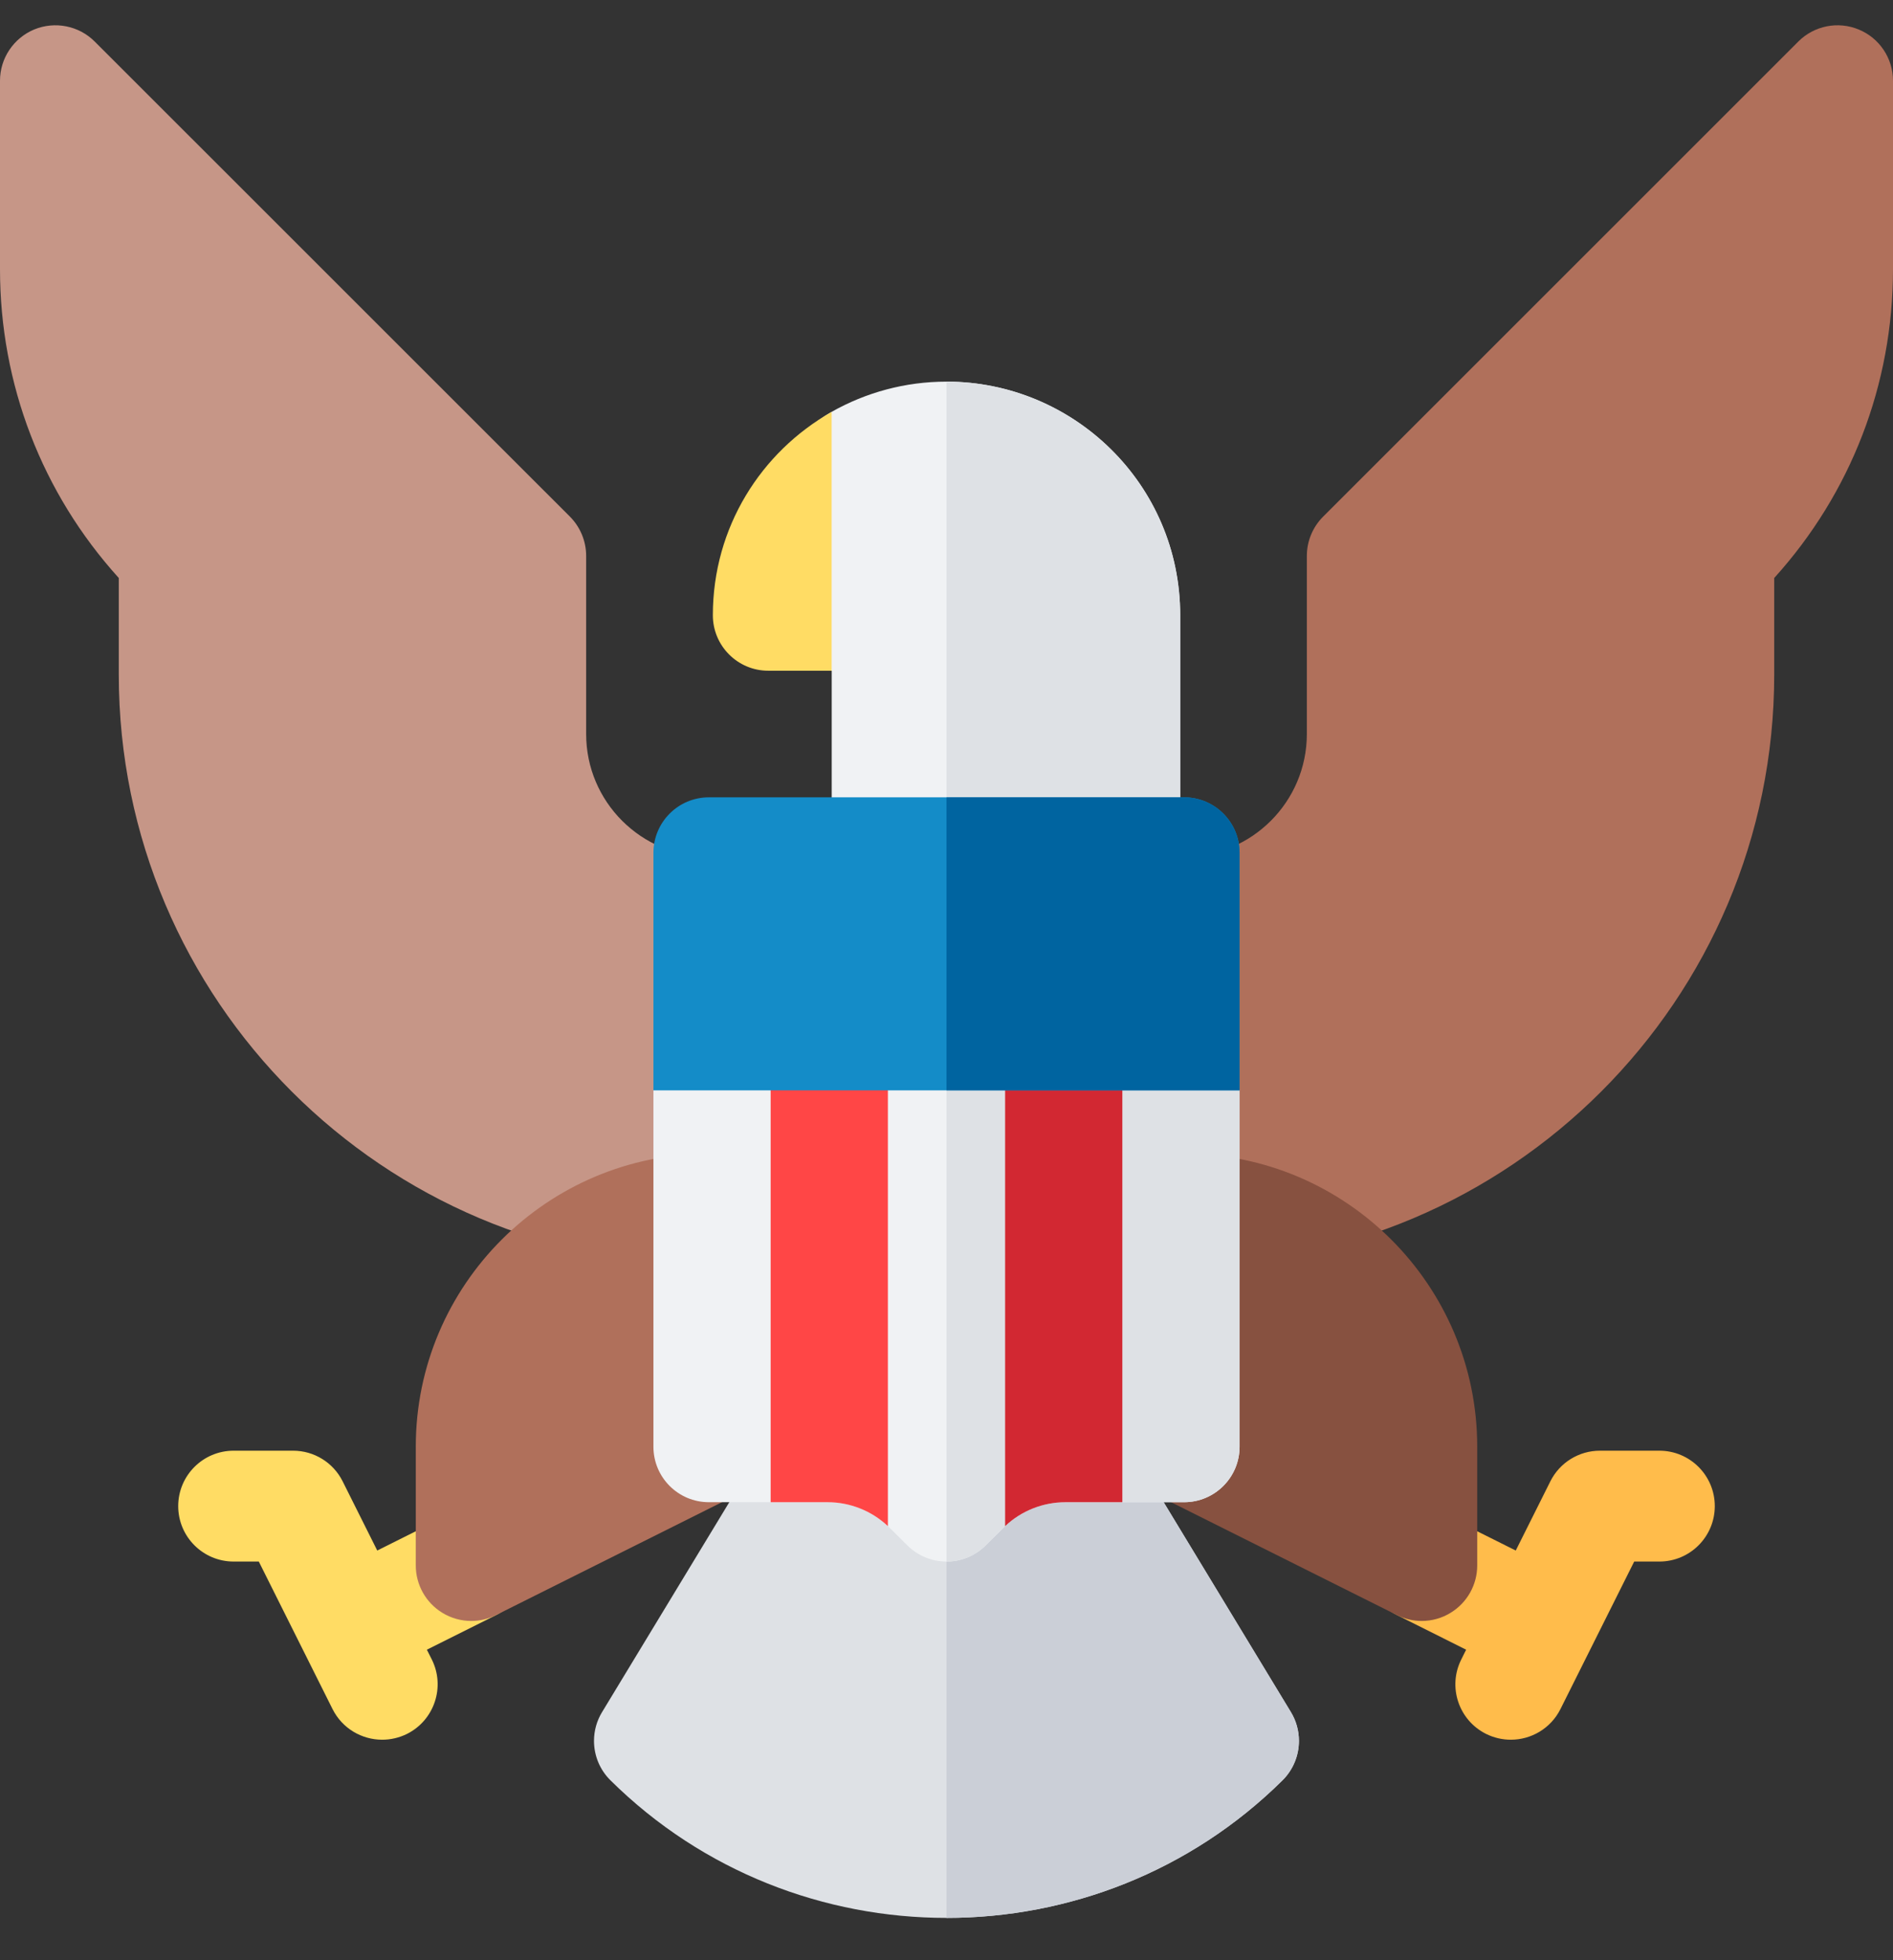
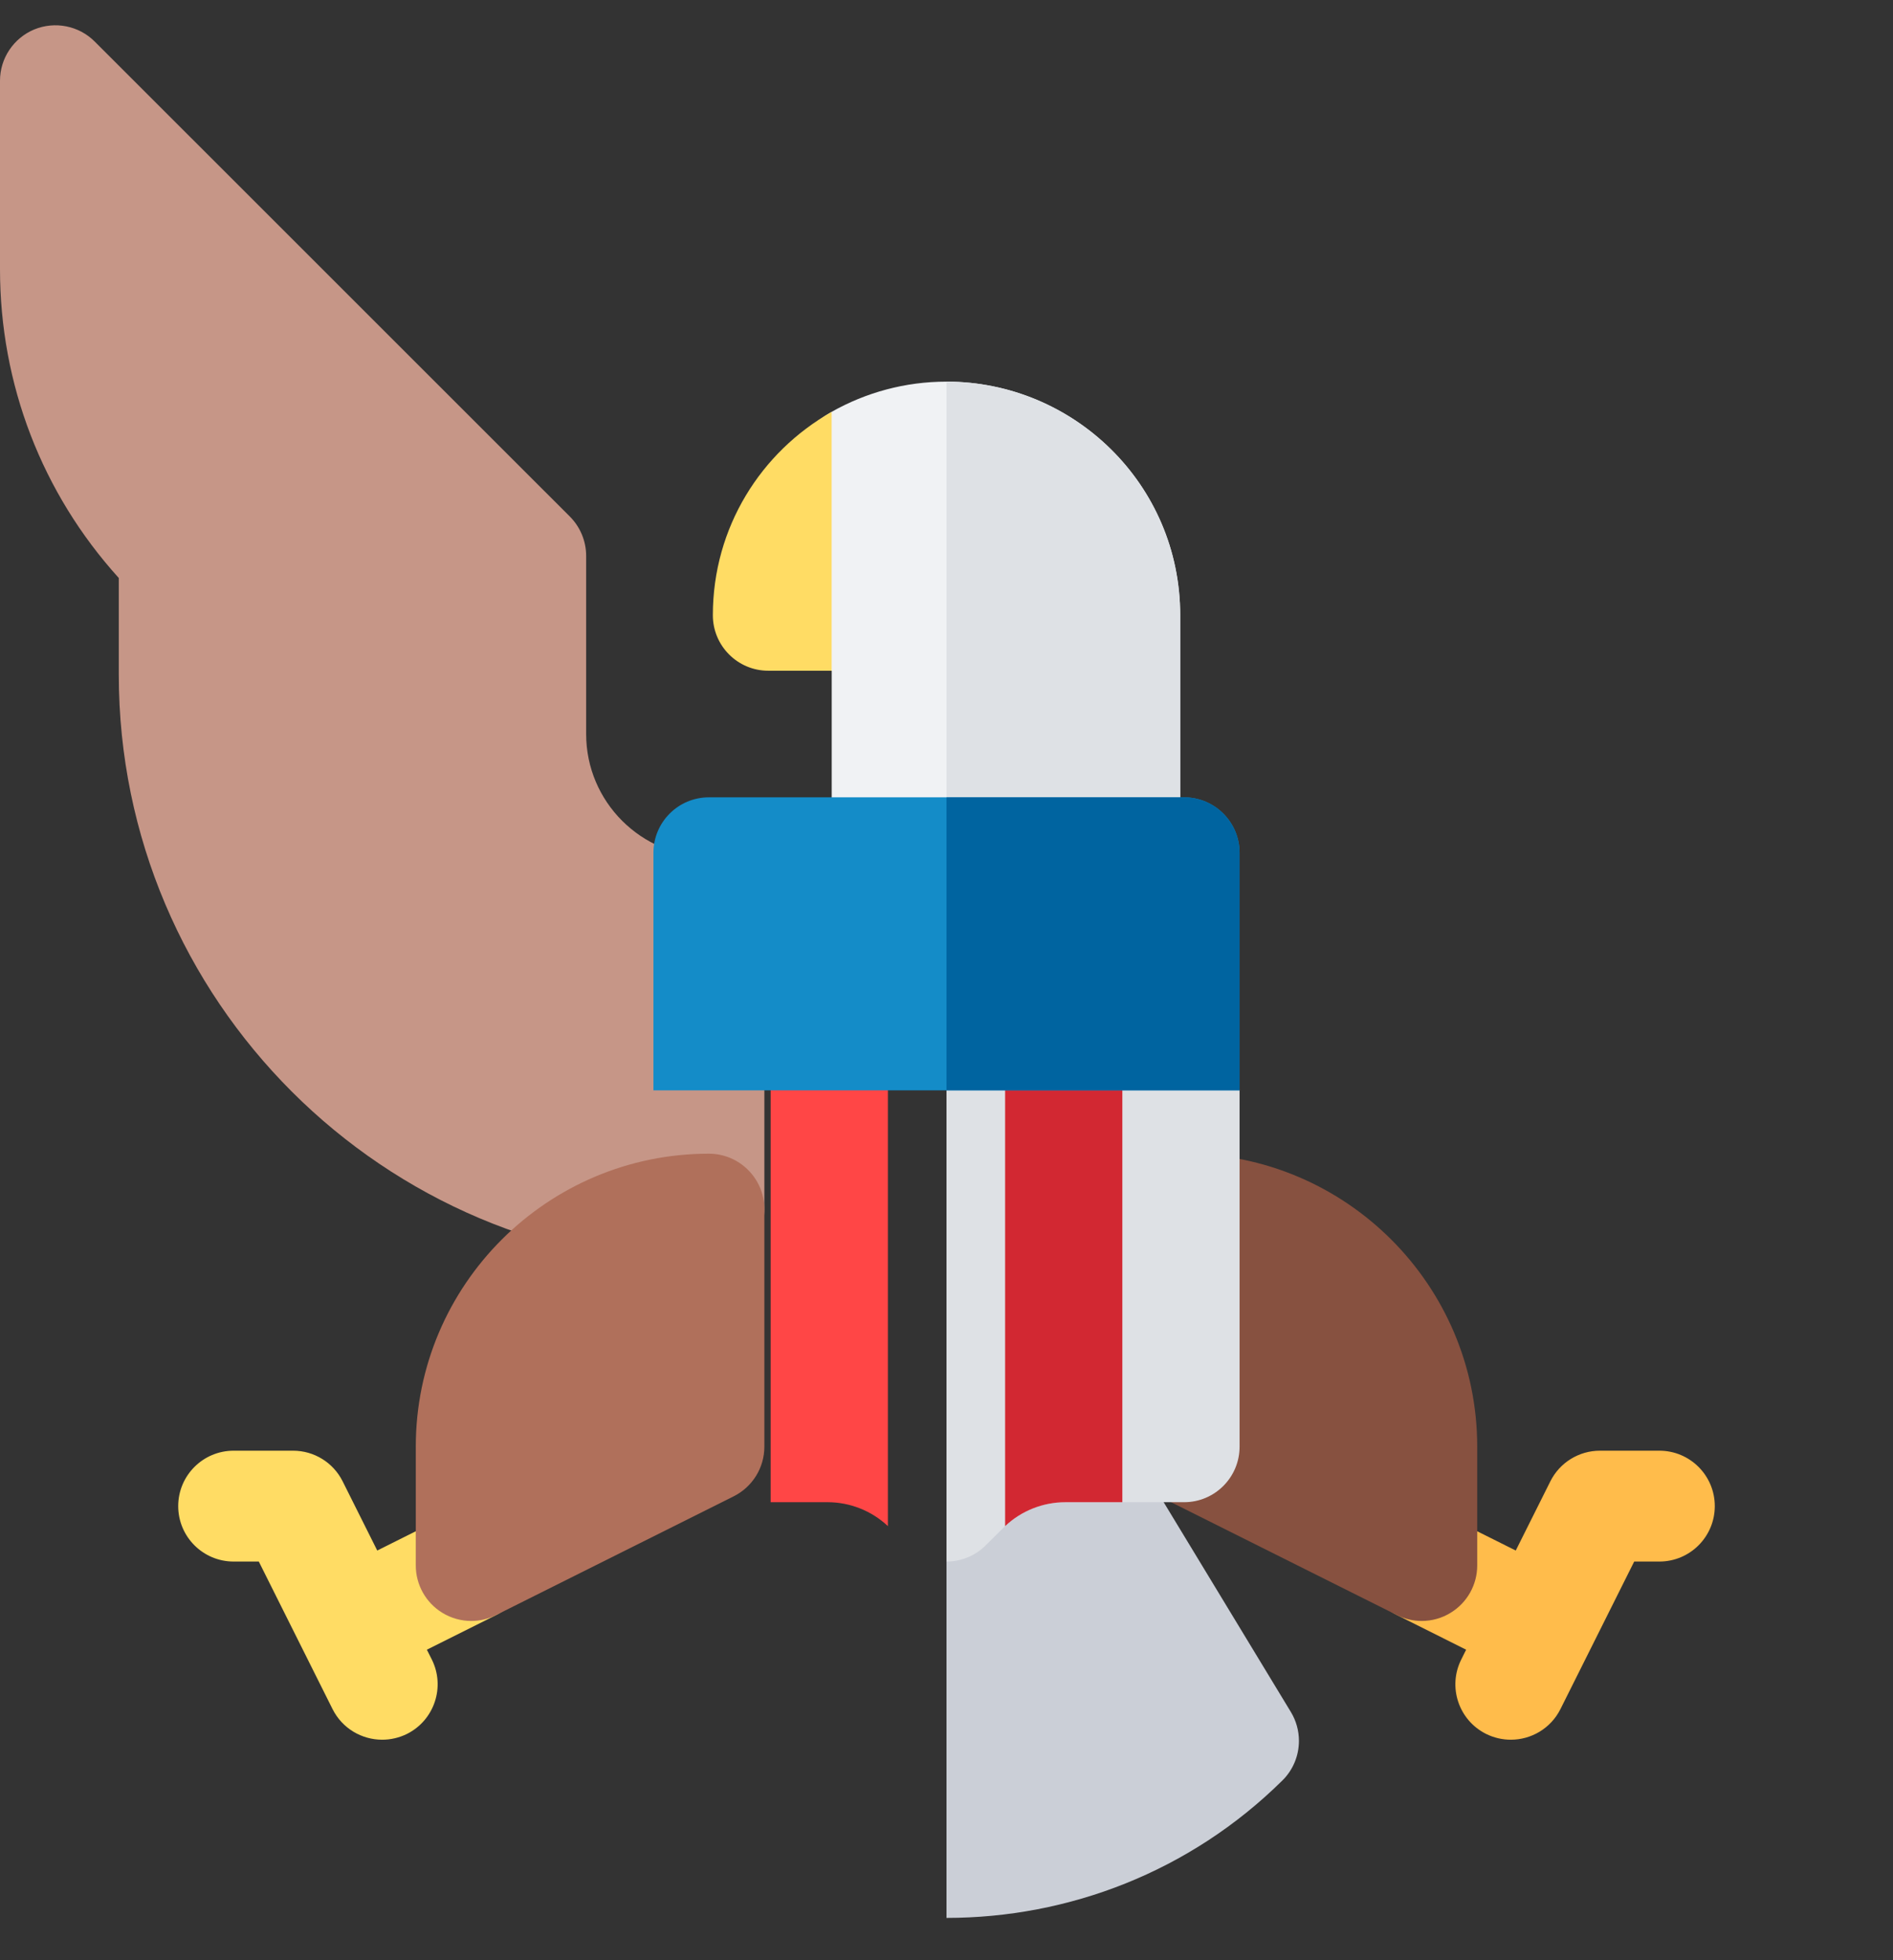
<svg xmlns="http://www.w3.org/2000/svg" width="28" height="29" viewBox="0 0 28 29" fill="none">
  <rect x="0" y="0" width="28" height="29" fill="#333333" stroke="none" />
  <g clip-path="url(#clip0_3057_12655)">
-     <path d="M14 28.374C12.2 28.374 10.399 27.695 9.029 26.338C8.873 26.184 8.786 25.974 8.786 25.755C8.786 25.605 8.827 25.458 8.905 25.33L11.661 20.782C12.726 19.026 15.273 19.026 16.338 20.782L19.094 25.33C19.172 25.458 19.213 25.605 19.213 25.755C19.213 25.974 19.125 26.184 18.97 26.338C17.6 27.695 15.8 28.374 14 28.374Z" fill="#DEE1E5" />
    <path d="M18.971 26.338C19.126 26.184 19.213 25.974 19.213 25.755C19.213 25.605 19.172 25.458 19.095 25.33L16.338 20.782C15.806 19.904 14.903 19.465 14 19.465V28.374C15.8 28.374 17.6 27.695 18.971 26.338Z" fill="#CBCFD7" />
    <path d="M14 5.646C13.386 5.646 12.805 5.808 12.301 6.093C12.298 6.095 12.294 6.097 12.291 6.099C11.749 6.408 11.423 6.992 11.423 7.616V9.044C11.423 9.529 11.816 9.923 12.302 9.923V12.617C12.302 13.07 12.669 13.437 13.122 13.437H16.636C17.089 13.437 17.457 13.07 17.457 12.617V9.102C17.457 7.164 15.879 5.646 14 5.646Z" fill="#F0F2F4" />
-     <path d="M17.515 18.709C22.327 18.709 26.243 14.793 26.243 9.981V8.551C27.379 7.295 28 5.686 28 3.981V1.194C28 0.863 27.8 0.563 27.494 0.437C27.187 0.309 26.834 0.38 26.6 0.614L19.571 7.643C19.417 7.797 19.33 8.006 19.33 8.224V10.859C19.33 11.861 18.516 12.675 17.515 12.675C17.062 12.675 16.694 13.042 16.694 13.495V17.889C16.694 18.342 17.062 18.709 17.515 18.709Z" fill="#B0705B" />
    <path d="M20.296 22.794C20.498 22.389 20.991 22.224 21.396 22.427L22.42 22.939L22.932 21.915C23.071 21.637 23.355 21.462 23.665 21.462H24.544C24.997 21.462 25.364 21.829 25.364 22.282C25.364 22.735 24.997 23.102 24.544 23.102H24.172L23.081 25.285C22.937 25.572 22.648 25.738 22.347 25.738C22.224 25.738 22.098 25.71 21.981 25.652C21.575 25.449 21.411 24.956 21.614 24.551L21.686 24.406L20.663 23.894C20.257 23.692 20.093 23.199 20.296 22.794Z" fill="#FFBC4B" />
    <path d="M21.029 23.981C21.179 23.981 21.329 23.94 21.46 23.858C21.702 23.709 21.85 23.445 21.85 23.16V21.402C21.85 19.012 19.905 17.068 17.515 17.068C17.062 17.068 16.694 17.436 16.694 17.889V21.403C16.694 21.714 16.87 21.998 17.148 22.137L20.662 23.894C20.778 23.952 20.904 23.981 21.029 23.981Z" fill="#875140" />
    <path d="M10.486 18.709C5.673 18.709 1.757 14.794 1.757 9.981V8.551C0.621 7.295 0 5.686 0 3.982V1.194C0 0.863 0.2 0.564 0.506 0.436C0.813 0.31 1.166 0.38 1.4 0.614L8.43 7.643C8.583 7.797 8.67 8.006 8.67 8.224V10.86C8.67 11.861 9.484 12.675 10.486 12.675C10.939 12.675 11.306 13.042 11.306 13.495V17.889C11.306 18.342 10.939 18.709 10.486 18.709Z" fill="#C69687" />
    <path d="M7.704 22.794C7.502 22.389 7.009 22.224 6.604 22.427L5.58 22.939L5.068 21.915C4.929 21.637 4.646 21.462 4.335 21.462H3.456C3.003 21.462 2.636 21.829 2.636 22.282C2.636 22.735 3.003 23.102 3.456 23.102H3.828L4.919 25.285C5.063 25.572 5.352 25.738 5.653 25.738C5.777 25.738 5.902 25.71 6.02 25.652C6.425 25.449 6.589 24.956 6.387 24.551L6.314 24.406L7.338 23.894C7.743 23.692 7.907 23.199 7.704 22.794Z" fill="#FFDC64" />
    <path d="M6.971 23.981C6.821 23.981 6.671 23.94 6.539 23.858C6.298 23.709 6.15 23.445 6.15 23.16V21.402C6.15 19.012 8.095 17.068 10.485 17.068C10.938 17.068 11.306 17.436 11.306 17.889V21.403C11.306 21.714 11.13 21.998 10.852 22.137L7.337 23.894C7.222 23.952 7.096 23.981 6.971 23.981Z" fill="#B0705B" />
-     <path d="M14 23.102C13.791 23.102 13.583 23.023 13.423 22.865C13.423 22.865 13.308 22.751 13.161 22.605C12.919 22.362 12.585 22.224 12.243 22.224H10.485C10.032 22.224 9.665 21.857 9.665 21.403V16.132C9.665 15.678 10.032 15.311 10.485 15.311H17.514C17.968 15.311 18.335 15.678 18.335 16.132V21.403C18.335 21.857 17.968 22.224 17.514 22.224H15.757C15.415 22.224 15.081 22.362 14.841 22.603C14.692 22.752 14.576 22.866 14.576 22.866C14.417 23.023 14.208 23.102 14 23.102Z" fill="#F0F2F4" />
    <path d="M14.577 22.865C14.577 22.865 14.692 22.752 14.841 22.603C15.081 22.362 15.415 22.224 15.757 22.224H17.515C17.968 22.224 18.335 21.856 18.335 21.403V16.131C18.335 15.678 17.968 15.311 17.515 15.311H14V23.102C14.209 23.102 14.417 23.023 14.577 22.865Z" fill="#DEE1E5" />
    <path d="M17.456 12.617V9.102C17.456 7.164 15.879 5.646 14 5.646V13.437H16.636C17.089 13.437 17.456 13.07 17.456 12.617Z" fill="#DEE1E5" />
    <path d="M14.867 22.578C15.105 22.352 15.427 22.224 15.758 22.224H16.601V15.311H14.867V22.578Z" fill="#D22832" />
    <path d="M11.399 22.224H12.243C12.572 22.224 12.894 22.352 13.133 22.578V15.311H11.399V22.224Z" fill="#FF4646" />
    <path d="M17.514 11.796H10.485C10.032 11.796 9.665 12.164 9.665 12.617V16.131H18.335V12.617C18.335 12.164 17.968 11.796 17.514 11.796Z" fill="#148CC8" />
    <path d="M18.335 12.617C18.335 12.164 17.968 11.796 17.515 11.796H14V16.131H18.335V12.617Z" fill="#0064A0" />
    <path d="M10.544 9.102C10.544 9.555 10.911 9.923 11.364 9.923H12.301V6.094C11.258 6.684 10.544 7.801 10.544 9.102Z" fill="#FFDC64" />
  </g>
  <defs>
    <clipPath id="clip0_3057_12655">
      <rect width="28" height="28" fill="white" transform="translate(0 0.374)" />
    </clipPath>
  </defs>
</svg>